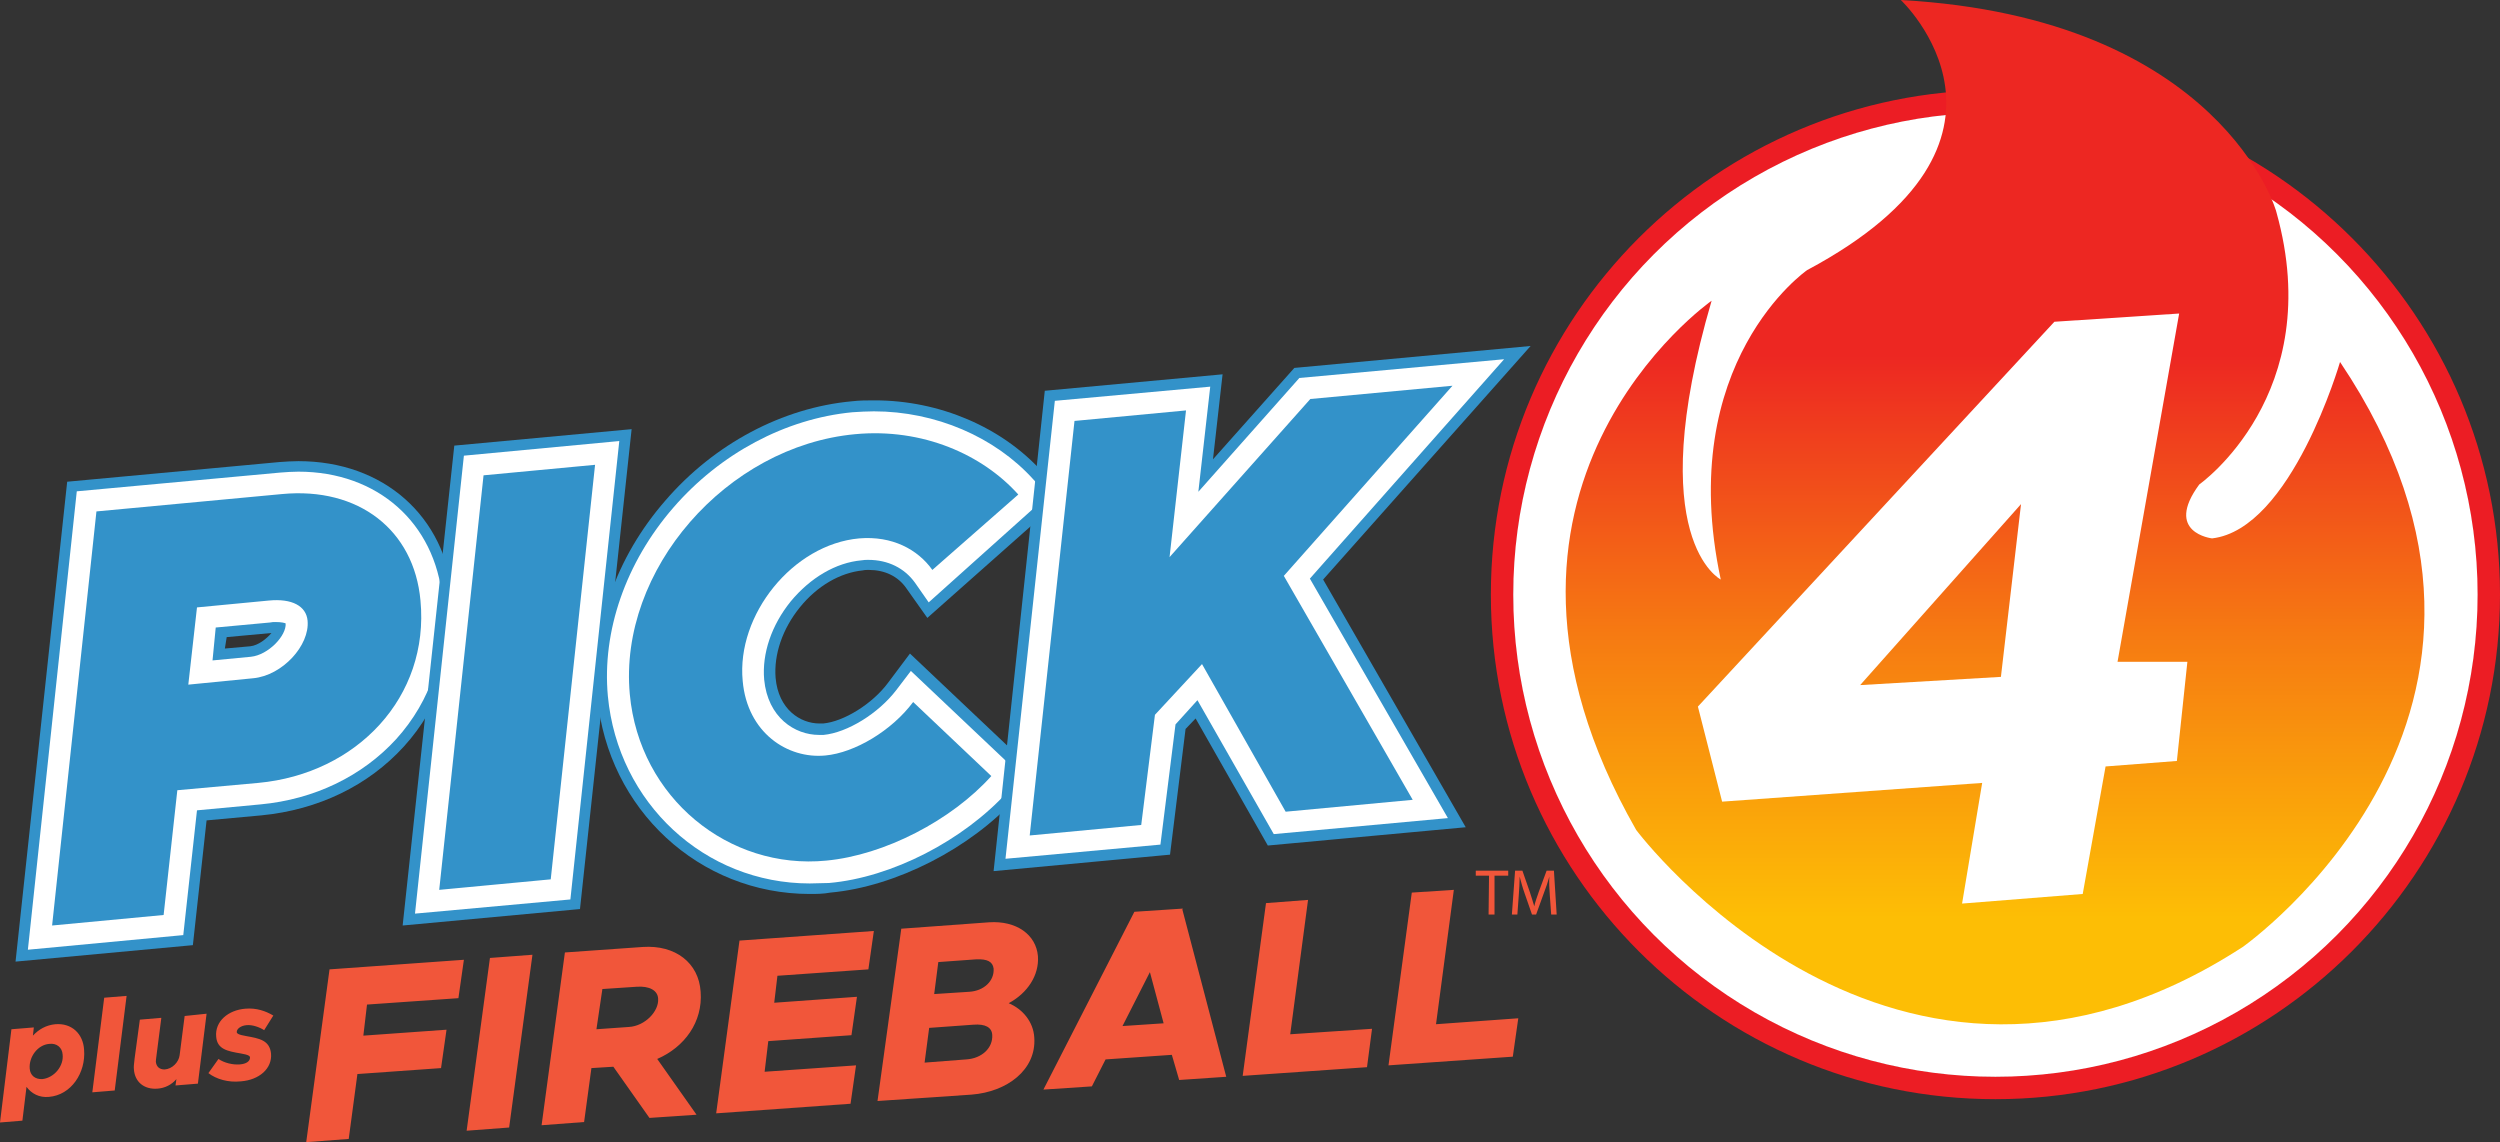
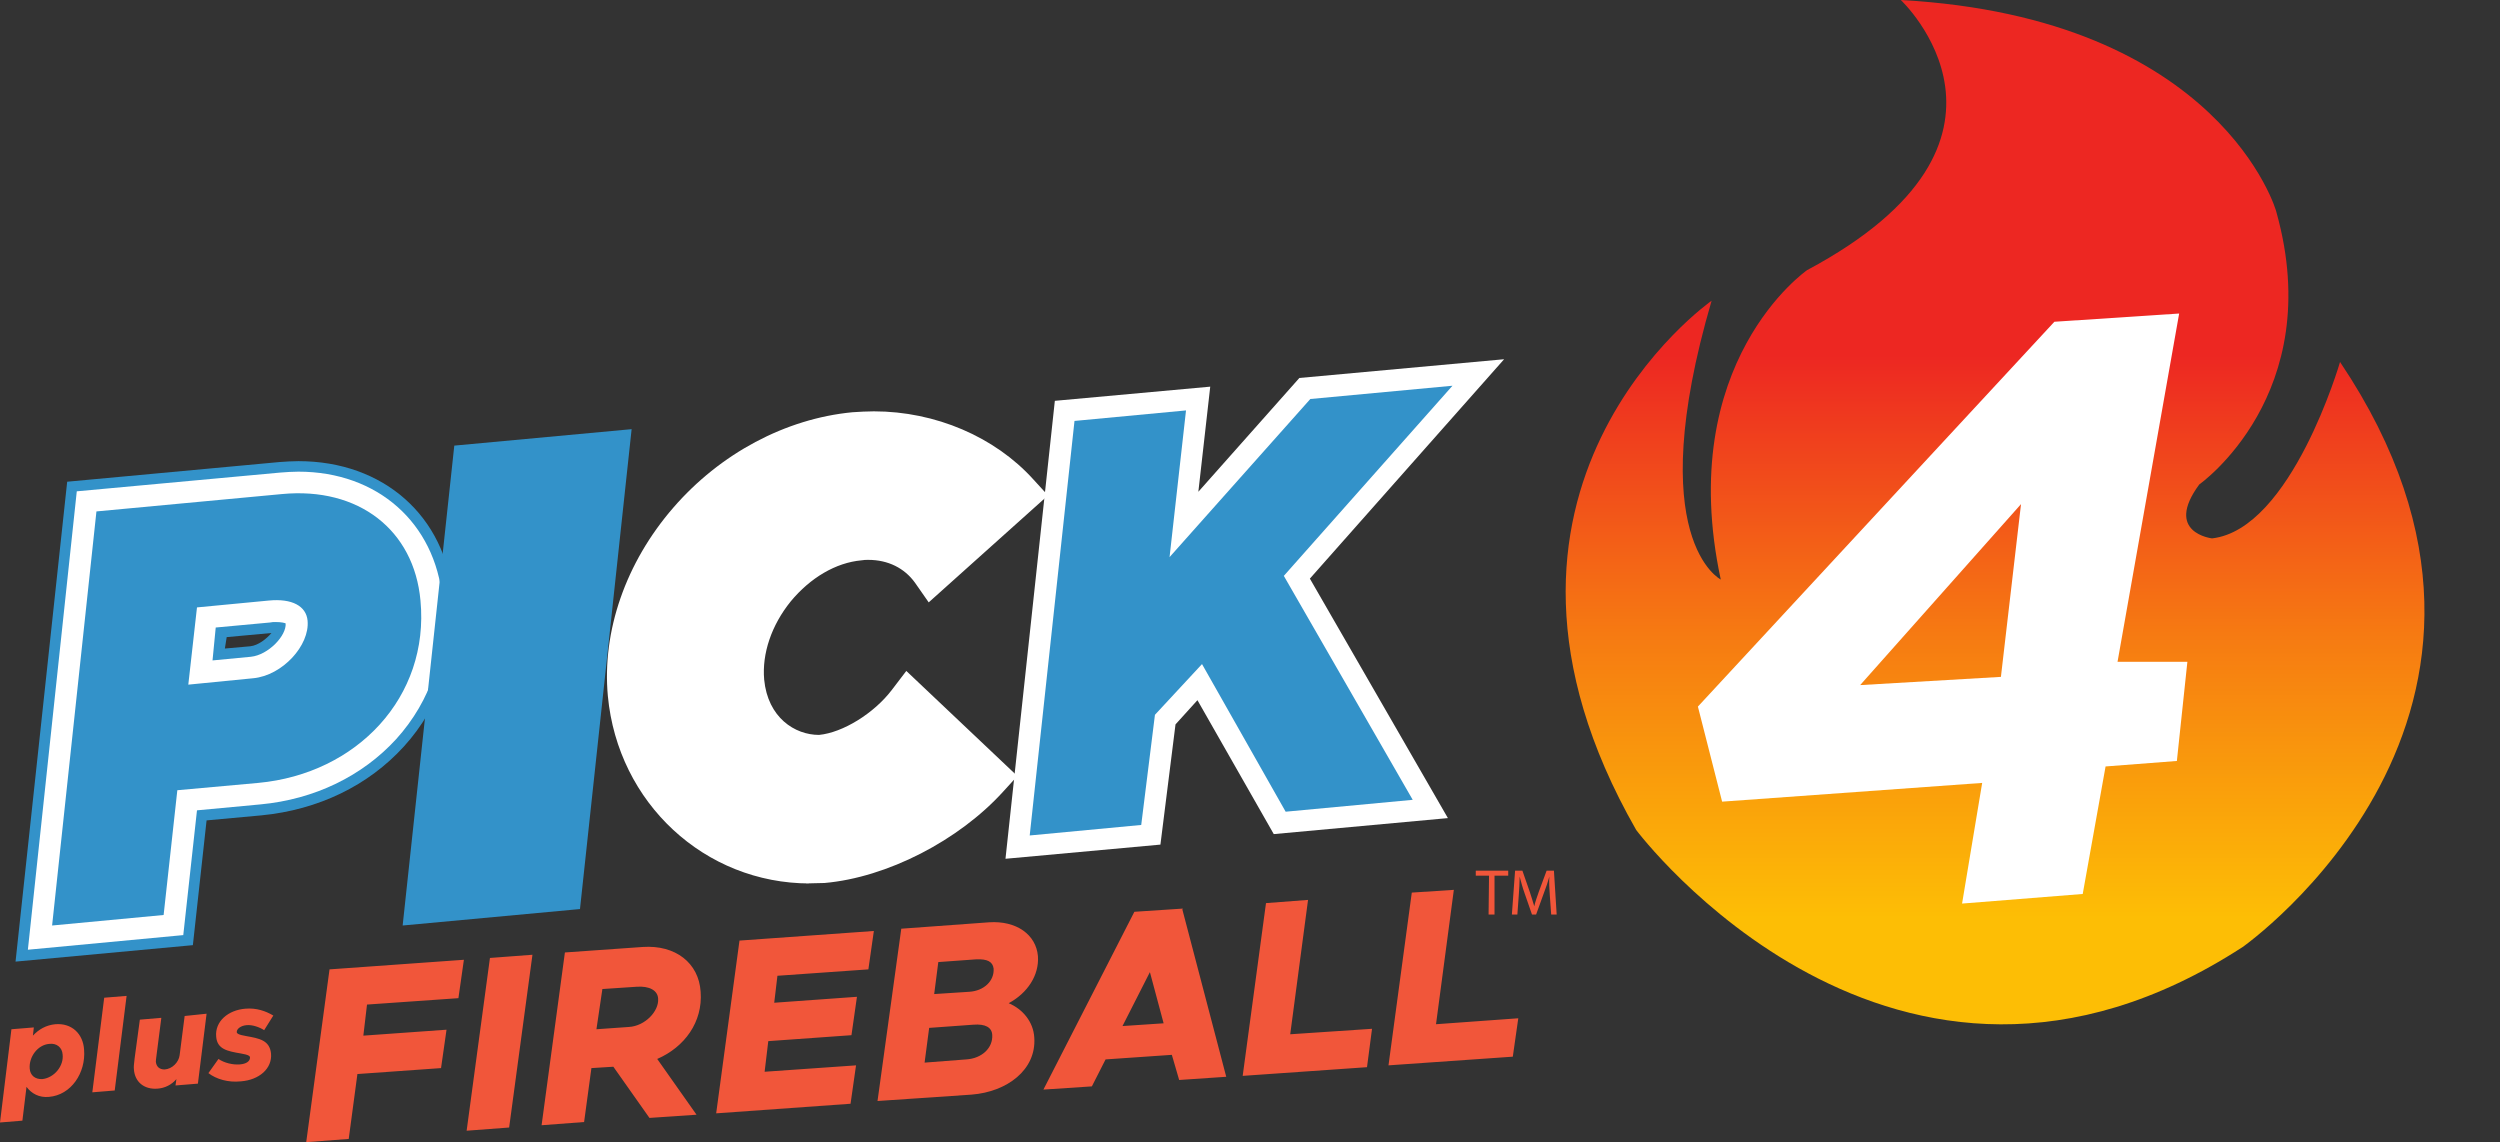
<svg xmlns="http://www.w3.org/2000/svg" viewBox="325 8.5 547 249.9">
  <rect x="325" y="8.5" width="547" height="249.9" fill="#333333" stroke="none" />
  <path fill="#3392C9" d="m339.7 113.9 46.4-4.3c1.4-.1 2.8-.2 4.2-.2 18.6 0 32.2 12 33.8 29.9 1.1 12.1-2.7 23.7-10.7 32.5-7.8 8.6-18.8 13.9-31.2 15.1l-12 1.1-3 27.3-38.8 3.6 11.3-105zm34.5 36.5 5.6-.5c1.7-.2 3.5-1.6 4.6-2.9l-9.8.9-.4 2.5z" />
  <path fill="#FFF" d="m341.8 116 44.5-4.1c1.3-.1 2.7-.2 4-.2 17.3 0 29.9 11.2 31.5 27.8 1.1 11.4-2.5 22.3-10.1 30.7-7.4 8.1-17.9 13.2-29.7 14.3l-13.9 1.3-3 27.3-34 3.2L341.8 116zm29.7 37 8.4-.8c3.8-.4 7.8-4.6 7.6-7.3-.2-.1-.9-.3-2.2-.3-.4 0-.8 0-1.2.1l-11.9 1.1-.7 7.2z" />
  <path fill="#3392C9" d="m346.1 120.4 40.6-3.8c16.8-1.6 28.9 7.9 30.3 23.3 2 21.1-13.9 37.9-35.5 39.9l-17.7 1.6-3 27.3-24.4 2.3 9.7-90.6zm34.3 36.5c6.4-.6 12.4-7.2 11.9-12.6-.3-3.2-3.4-4.9-8.5-4.4l-15.7 1.5-1.9 16.9 14.2-1.4zM424.4 106l38.8-3.6-11.3 105-38.8 3.6z" />
-   <path fill="#FFF" d="m426.5 108.2 34-3.2-10.7 100.3-34 3.1z" />
-   <path fill="#3392C9" d="m430.8 112.5 24.4-2.3-9.7 90.7-24.4 2.3 9.7-90.7zM502.2 204.1c-24.2 0-44.2-18.5-46.5-43.1-1.4-14.9 4-30.5 14.9-43 10.7-12.4 25.6-20.3 40.8-21.7 1.7-.2 3.3-.2 5-.2 14.2 0 27.9 5.9 36.7 15.7l4.8 5.3-30 26.6-4.6-6.5c-1.8-2.6-4.7-4-8.2-4-.4 0-.9 0-1.3.1-5 .5-10 3.4-13.8 8.1s-5.7 10.3-5.3 15.4c.6 6.9 5.4 10 9.6 10h.8c4.5-.4 10.8-4.3 14.2-8.9l4.8-6.4 27.9 26.4-4.6 5.1c-10 11.1-26.4 19.5-40.7 20.8-1.6.3-3.1.3-4.5.3z" />
-   <path fill="#FFF" d="M502.2 201.8c-23 0-42-17.6-44.2-41-1.3-14.2 3.9-29.2 14.3-41.2 10.3-11.9 24.6-19.5 39.2-20.9 1.6-.1 3.2-.2 4.7-.2 13.5 0 26.5 5.6 34.9 14.9l3.2 3.5-26.1 23.4-3-4.3c-2.3-3.2-5.9-5-10.2-5-.5 0-1 0-1.5.1-5.6.5-11.2 3.8-15.5 9-4.2 5.2-6.3 11.4-5.8 17.1.8 8.3 6.7 12.1 12 12.1h1c5.2-.5 12-4.7 15.9-9.8l3.2-4.2 24.3 23-3.1 3.4c-9.7 10.7-25.4 18.8-39.1 20-1.5 0-2.8.1-4.2.1z" />
-   <path fill="#3392C9" d="M462.8 160.4c-2.5-27.2 21.2-54.3 49.3-56.9 14.8-1.4 27.9 4.5 35.7 13.2L529 133.2c-3.2-4.5-8.8-7.5-16-6.9-14.5 1.3-26.9 16.7-25.5 31.2 1 11.3 9.8 17.1 18.1 16.3 6.4-.6 14.5-5.4 19.2-11.7l17.1 16.2c-8.7 9.7-23.4 17.3-36.1 18.5-21.3 2.1-40.9-13.7-43-36.4zM553.6 94l38.9-3.6-2.1 18.6 17.8-20 51.7-4.8-45.4 51.1 31.2 54.2-43.3 4-15.8-27.8-2.2 2.3-3.4 27.5-38.6 3.6z" />
+   <path fill="#FFF" d="M502.2 201.8c-23 0-42-17.6-44.2-41-1.3-14.2 3.9-29.2 14.3-41.2 10.3-11.9 24.6-19.5 39.2-20.9 1.6-.1 3.2-.2 4.7-.2 13.5 0 26.5 5.6 34.9 14.9l3.2 3.5-26.1 23.4-3-4.3c-2.3-3.2-5.9-5-10.2-5-.5 0-1 0-1.5.1-5.6.5-11.2 3.8-15.5 9-4.2 5.2-6.3 11.4-5.8 17.1.8 8.3 6.7 12.1 12 12.1c5.2-.5 12-4.7 15.9-9.8l3.2-4.2 24.3 23-3.1 3.4c-9.7 10.7-25.4 18.8-39.1 20-1.5 0-2.8.1-4.2.1z" />
  <path fill="#FFF" d="m555.8 96.2 34-3.1-2.6 23 22.1-24.9 44.8-4.1-42.5 48 30.2 52.4-38.1 3.5-16.7-29.3-4.8 5.3-3.3 26.3-33.9 3.1z" />
  <path fill="#3392C9" d="m560.1 100.6 24.4-2.3-3.6 32.1 30.8-34.6 31.1-2.9-36.9 41.6 28.2 49-27.8 2.6-18.3-32.3-10.3 11.1-3 24.1-24.4 2.3 9.8-90.7z" />
  <g fill="#F1563A">
    <path d="M343.4 238.2c.4 5-2.8 9.9-7.7 10.3-2.1.2-3.8-.7-4.9-2.2l-.9 7.4-4.9.4 2.5-20.4 4.9-.4-.2 1.8c1.3-1.4 2.9-2.3 4.9-2.5 3.6-.3 6.1 2.1 6.3 5.6zm-4.7 1c-.1-1.5-1.3-2.5-2.9-2.3-2.6.2-4.5 2.9-4.3 5.4.1 1.5 1.2 2.4 2.8 2.3 2.6-.3 4.7-2.9 4.4-5.4zM347.8 226.8l4.9-.4-2.6 20.7-4.9.4 2.6-20.7zM370.2 230.3l-1.9 15.3-4.9.4.2-1.4c-1 1.2-2.5 2-4.2 2.1-2.9.2-4.9-1.5-5.1-4.2-.1-1.1.1-1.9 1.3-10.9l4.7-.4c-1.1 8.7-1.2 9.1-1.2 9.6.1 1.1.8 1.7 1.9 1.7 1.7-.1 3.1-1.6 3.3-3.1l1.1-8.6 4.8-.5zM370.6 243.3l2.2-3.1c1.3.9 3.2 1.3 4.6 1.2 1.5-.1 2.3-.7 2.3-1.5 0-.3-.2-.6-2-.9-2.9-.5-5.2-.9-5.4-3.7-.3-3.3 2.6-5.8 6.4-6.1 2.4-.2 4.4.5 6.1 1.5l-2 3.2c-1.1-.7-2.6-1.2-3.8-1.1-1.3.1-2.2.8-2.2 1.5 0 .3.3.6 2.1.9 2.8.5 5.1.9 5.4 3.8.3 3.3-2.6 5.8-6.6 6.1-2.8.3-5.4-.5-7.1-1.8z" />
  </g>
  <g fill="#F1563A">
    <path d="m405.3 228.3-.8 6.8 18.2-1.3-1.2 8.4-18.3 1.3-1.9 14.2-9.3.7 5.1-37.8 29.4-2.1-1.2 8.4-20 1.4zM432.2 218.1l9.3-.7-5.1 37.8-9.3.7 5.1-37.8zM468.8 240.2l8.6 12.2-10.3.7-7.9-11.2-4.8.3-1.6 11.8-9.3.7 5.1-37.8 17-1.2c7.2-.5 12.3 3.5 12.7 9.8.5 6.6-3.5 12.1-9.5 14.7zm-13.3-6.5 7.1-.5c3.5-.2 6.6-3.4 6.4-6.2-.1-1.8-1.9-2.8-4.7-2.6l-7.5.5-1.3 8.8zM495.1 222l-.7 5.9 18.1-1.3-1.2 8.4-18.2 1.3-.8 6.7 20-1.4-1.2 8.4-29.4 2.1 5.1-37.8 29.4-2.1-1.2 8.4-19.9 1.4zM522.2 211.7l19.2-1.4c6-.4 10.3 2.7 10.7 7.4.3 4.2-2.3 8.1-6.4 10.3 3.1 1.3 5.4 4.1 5.6 7.5.5 7.1-6 11.9-13.7 12.5l-20.6 1.4 5.2-37.7zm14.2 28.6c3.4-.2 5.9-2.5 5.7-5.4-.1-1.6-1.5-2.4-4.1-2.2l-9.7.7-1 7.6 9.1-.7zm.7-14.8c3.2-.2 5.5-2.4 5.3-5.1-.2-1.5-1.4-2.1-3.8-2l-8.3.6-.9 7 7.7-.5zM581.4 239.3l-14.5 1-3 5.9-10.6.7 19.9-38.9 10.6-.7-.1.2 9.6 36.6-10.3.7-1.6-5.5zm-1.8-6.9-3-11.2-6 11.8 9-.6zM625.2 233.6l-1.1 8.4-27.2 1.9 5.1-37.8 9.2-.7-3.9 29.4 17.9-1.2zM657.2 231.3l-1.2 8.4-27.2 1.9 5.1-37.8 9.2-.6-3.9 29.4 18-1.3z" />
  </g>
-   <path fill="#EC1D24" d="M761.6 249c-60.9 0-110.4-49.5-110.4-110.4S700.7 28.2 761.6 28.2 872 77.8 872 138.6c0 60.9-49.6 110.4-110.4 110.4zm0-215.8c-58.1 0-105.4 47.3-105.4 105.4S703.5 244 761.6 244 867 196.7 867 138.6 819.7 33.2 761.6 33.2z" />
-   <circle cx="761.6" cy="138.6" r="105.5" fill="#FFF" />
  <linearGradient id="a" x1="761.518" x2="761.518" y1="70.504" y2="193.734" gradientTransform="matrix(1 0 0 -1 0 279.98)" gradientUnits="userSpaceOnUse">
    <stop offset="0" style="stop-color:#fdbe05" />
    <stop offset=".505" style="stop-color:#f67a12" />
    <stop offset="1" style="stop-color:#ed2722" />
  </linearGradient>
  <path fill="url(#a)" d="M740.9 8.5s32.7 30.7-20.5 59.1c0 0-29.1 20.1-18.9 67.7 0 0-17.3-8.7-2-61 0 0-59.1 41.3-16.5 115.8 0 0 56.3 75.2 132.7 25.6 0 0 72.9-51.2 21.3-128 0 0-10.6 36.6-28 38.6 0 0-10.6-1.2-2.8-11.8 0 0 28-19.7 16.9-59.5.1-.1-12.1-42.6-82.2-46.5z" />
  <g fill="#F1563A">
    <path d="M650.8 200.1h-2.9V199h7.1v1.1h-3v8.5h-1.3l.1-8.5zM664.1 204.4c-.1-1.3-.2-2.9-.1-4.1-.3 1.1-.7 2.3-1.2 3.6l-1.7 4.7h-.9l-1.6-4.6c-.5-1.4-.8-2.6-1.1-3.7 0 1.2-.1 2.8-.2 4.2l-.3 4.1h-1.2l.7-9.6h1.6l1.6 4.6c.4 1.2.7 2.2 1 3.2.2-1 .6-2 1-3.2l1.7-4.6h1.6l.6 9.6h-1.2l-.3-4.2z" />
  </g>
  <path fill="#FFF" d="m788.3 153.4 13.5-76.3-27.3 1.8-78 84.2 5.3 20.8 56.9-4.1-4.4 26.4 26.4-2.1 5-27.9 15.6-1.2 2.3-21.7h-15.3v.1zm-25.5 3.2-30.8 1.8 35.2-39.6-4.4 37.8z" />
  <title>Pick 4 at Illinois Lottery</title>
</svg>